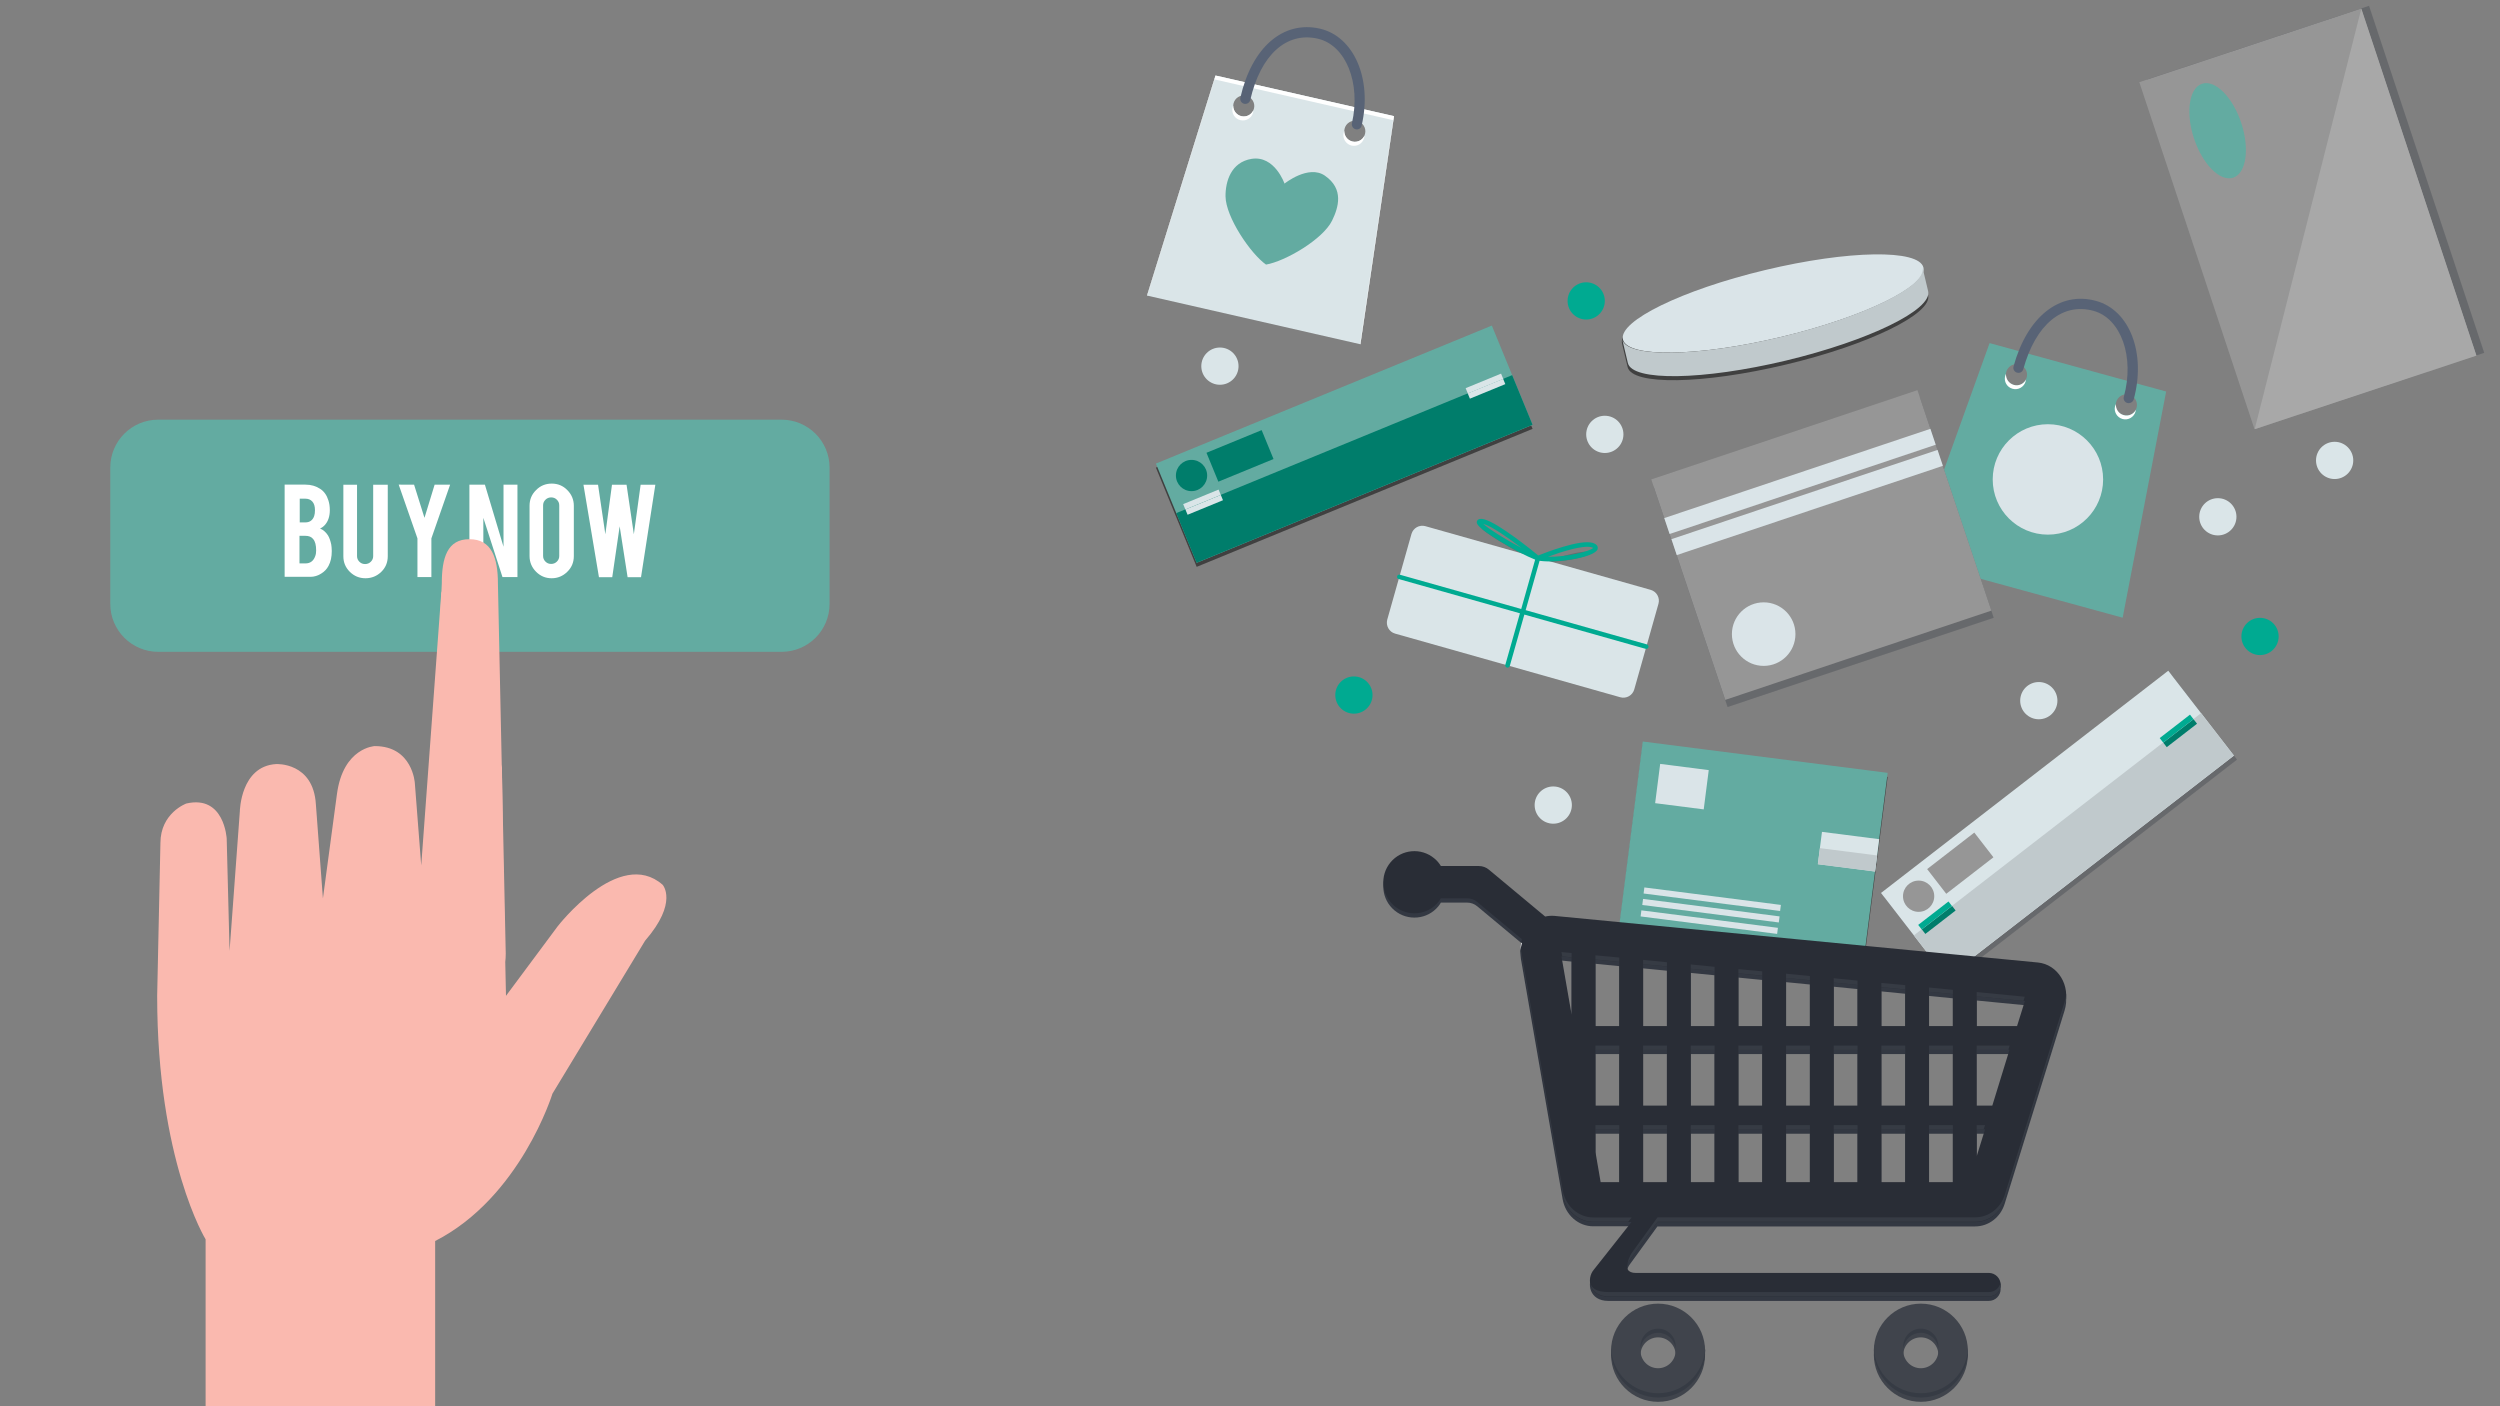
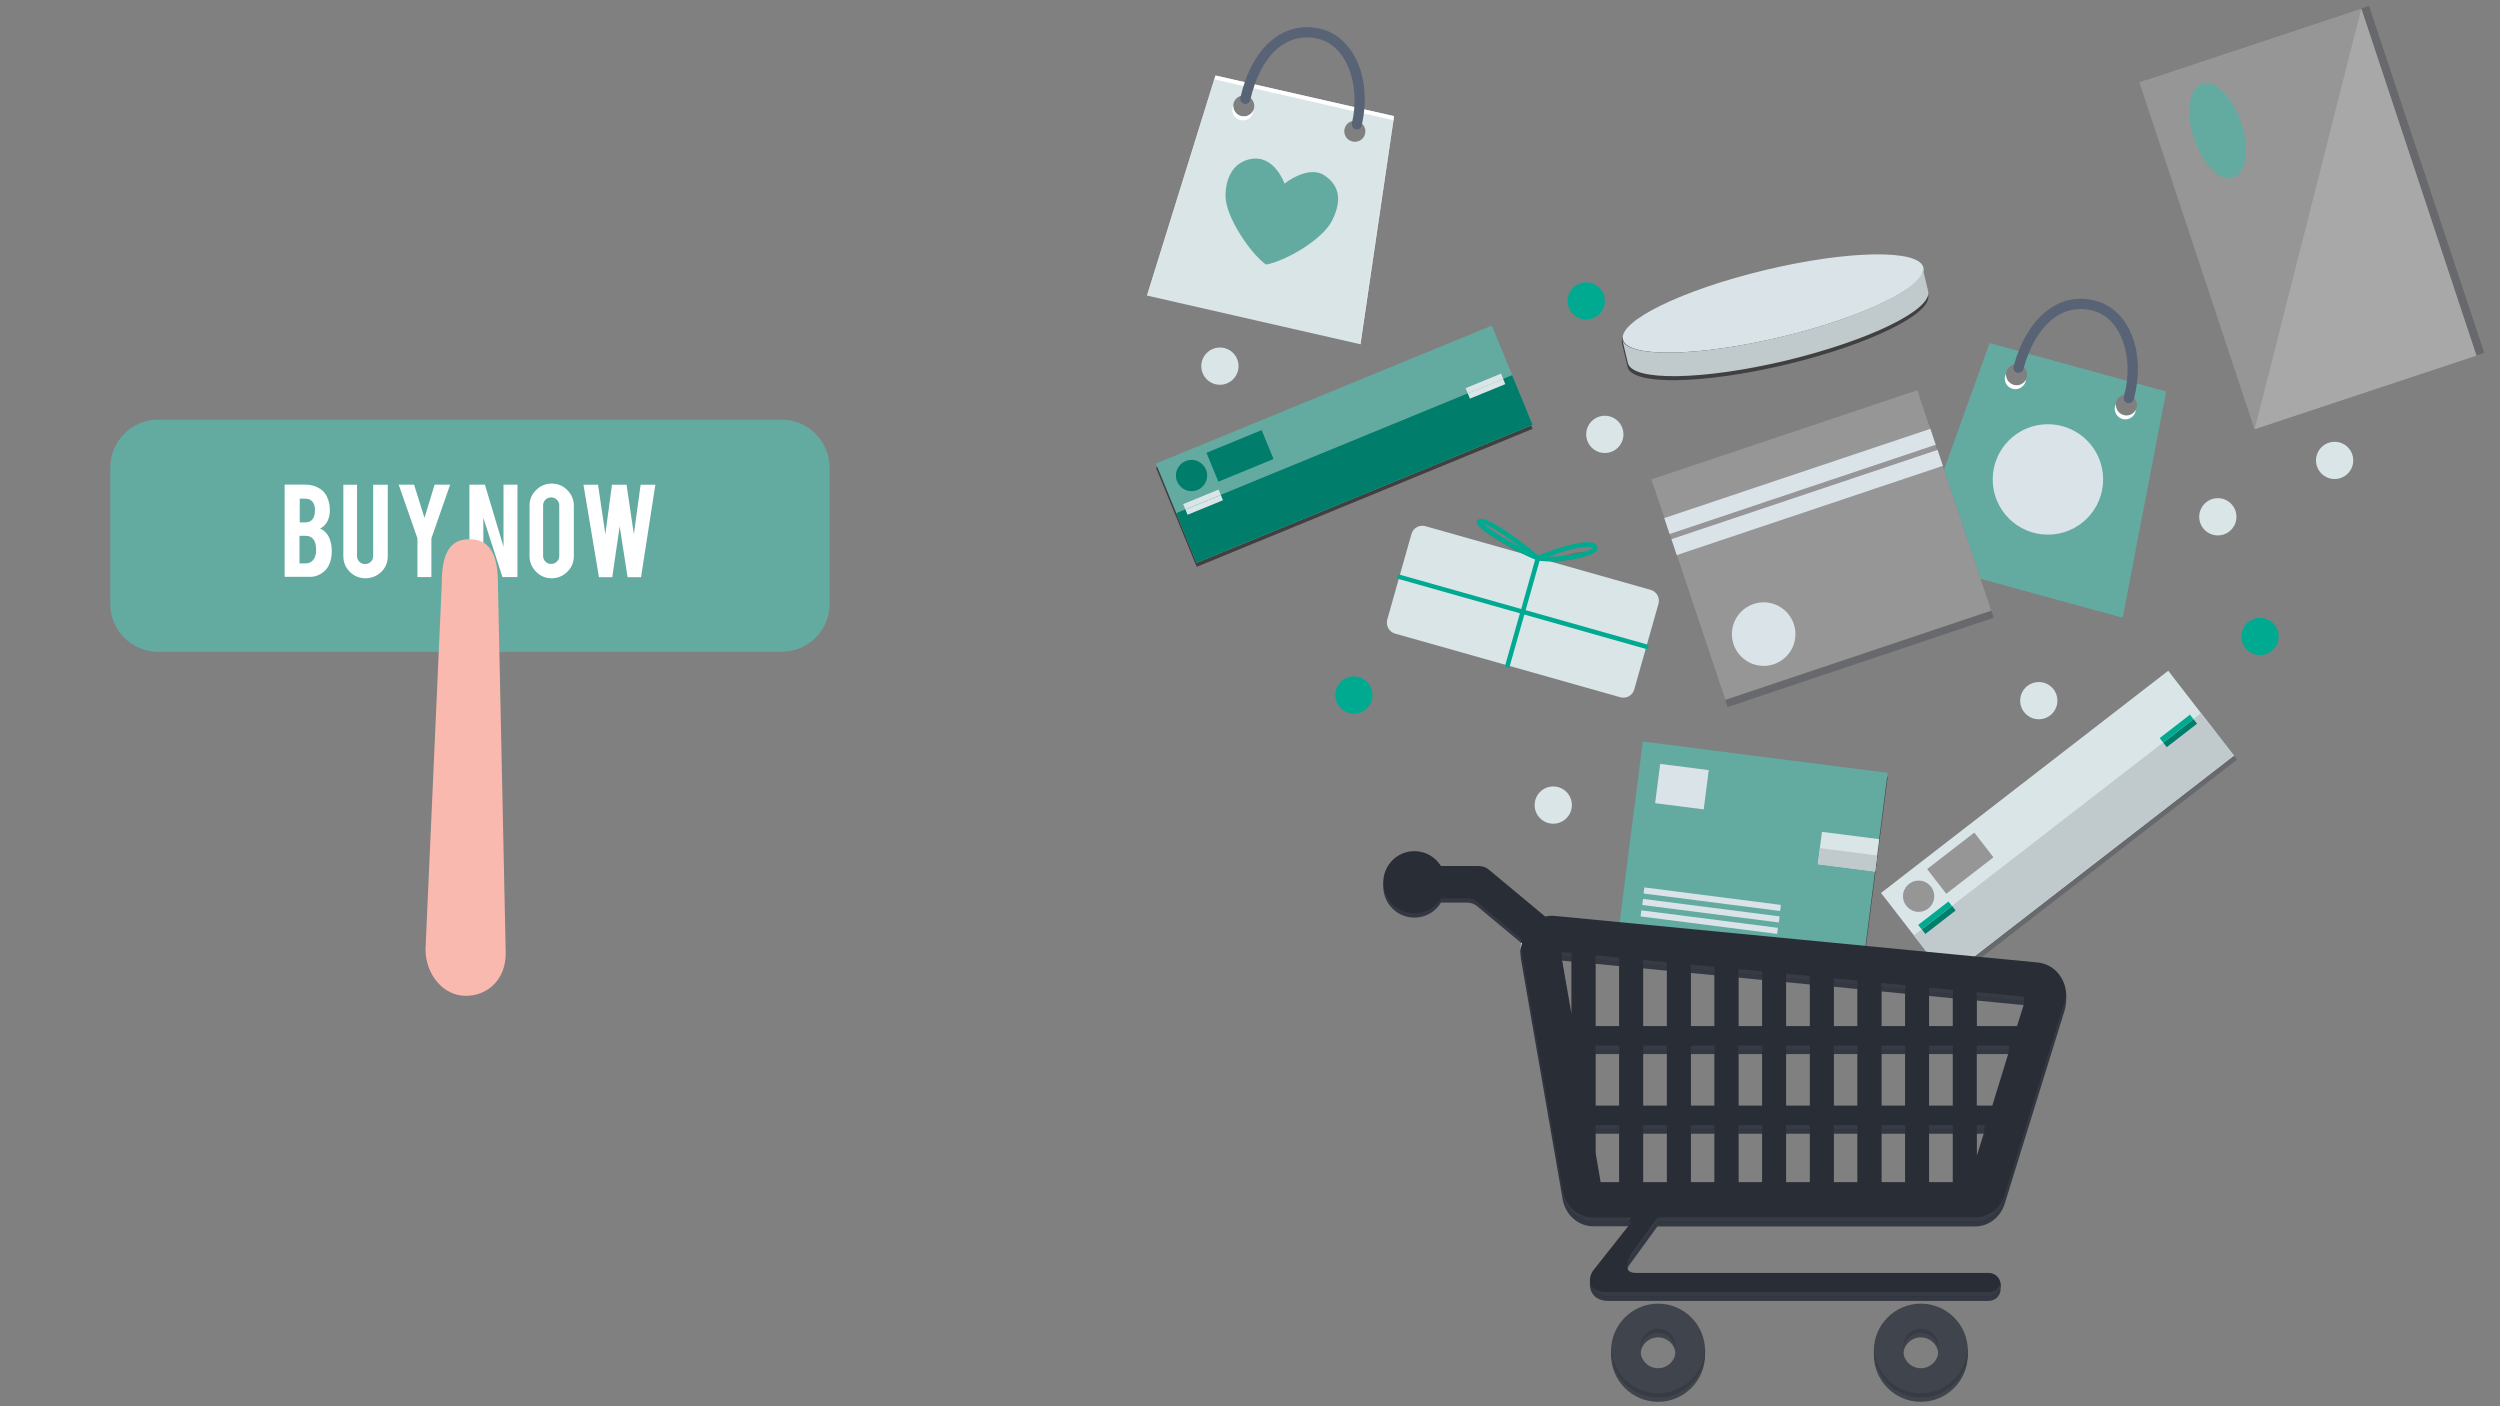
<svg xmlns="http://www.w3.org/2000/svg" version="1.1" id="Слой_1" x="0px" y="0px" viewBox="0 0 1920 1080" style="enable-background:new 0 0 1920 1080;" xml:space="preserve">
  <rect x="0" y="0" width="1920" height="1080" fill="#808080" stroke="none" />
  <style type="text/css">
	.st0{opacity:0.5;enable-background:new    ;}
	.st1{fill:#63ABA1;}
	.st2{fill:#007D6B;}
	.st3{fill:#DAE5E8;}
	.st4{opacity:0.32;}
	.st5{fill:#333842;}
	.st6{fill:#969696;}
	.st7{fill:#A8A8A8;}
	.st8{fill:#FFFFFF;}
	.st9{fill:#586376;}
	.st10{fill:#DAE4E8;}
	.st11{fill:#C0C9CC;}
	.st12{fill:#00AA91;}
	.st13{fill:#40444C;}
	.st14{fill:#292D36;}
	.st15{fill:#363B44;}
	.st16{fill:#FAB9AF;}
</style>
  <g id="BACKGROUND">
</g>
  <g id="OBJECTS">
    <g>
      <g>
        <rect x="892.9" y="302.8" transform="matrix(0.925 -0.38 0.38 0.925 -53.262 418.332)" class="st0" width="278.9" height="82.4" />
        <rect x="892.9" y="299.7" transform="matrix(0.925 -0.38 0.38 0.925 -52.083 418.101)" class="st1" width="278.9" height="82.4" />
        <rect x="900.7" y="339.3" transform="matrix(0.925 -0.38 0.38 0.925 -58.729 422.487)" class="st2" width="278.9" height="41.2" />
        <rect x="910.1" y="385.3" transform="matrix(0.925 -0.38 0.38 0.925 -77.872 380.709)" class="st3" width="29.4" height="4.4" />
        <rect x="908.4" y="381.2" transform="matrix(0.925 -0.38 0.38 0.925 -76.449 379.75)" class="st3" width="29.4" height="4.4" />
        <rect x="1126.9" y="296.1" transform="matrix(0.925 -0.38 0.38 0.925 -27.692 456.438)" class="st3" width="29.4" height="4.4" />
        <rect x="1125.3" y="292.1" transform="matrix(0.925 -0.38 0.38 0.925 -26.28 455.531)" class="st3" width="29.4" height="4.4" />
        <circle class="st2" cx="915.1" cy="365.2" r="12" />
        <rect x="929.4" y="337.9" transform="matrix(0.925 -0.38 0.38 0.925 -61.524 388.348)" class="st2" width="45.8" height="24" />
      </g>
      <g>
        <g class="st4">
          <rect x="1688.9" y="25.6" transform="matrix(0.949 -0.315 0.315 0.949 38.249 568.725)" class="st5" width="179.5" height="280.8" />
        </g>
        <rect x="1682.8" y="27.7" transform="matrix(0.949 -0.315 0.315 0.949 37.285 566.9)" class="st6" width="179.5" height="280.8" />
        <polygon class="st7" points="1813.5,6.6 1901.9,273.1 1731.6,329.6    " />
        <ellipse transform="matrix(0.949 -0.315 0.315 0.949 55.082 541.649)" class="st1" cx="1703.3" cy="100.4" rx="19.1" ry="38" />
      </g>
      <g>
        <path class="st3" d="M1070.6,89.2L933.5,58l-52.6,169l163.9,37.4L1070.6,89.2z M953.4,89.3c-4.4-1-7.1-5.4-6.1-9.7     c1-4.4,5.4-7.1,9.7-6.1s7.1,5.4,6.1,9.7C962.1,87.5,957.8,90.3,953.4,89.3z M1038.7,108.7c-4.4-1-7.1-5.4-6.1-9.7     c1-4.4,5.4-7.1,9.7-6.1s7.1,5.4,6.1,9.7C1047.5,107,1043.1,109.7,1038.7,108.7z" />
        <g>
          <polygon class="st8" points="932.8,61 1069.9,92.3 1044.5,264.3 1044.8,264.3 1070.6,89.2 933.5,58 880.9,227 881.1,227     " />
-           <path class="st8" d="M1038,111.8c4.4,1,8.7-1.7,9.7-6.1c0.1-0.5,0.2-1,0.2-1.6c-1.5,3.5-5.4,5.5-9.2,4.6s-6.4-4.4-6.3-8.2      c-0.2,0.5-0.4,1-0.5,1.5C1030.9,106.4,1033.7,110.8,1038,111.8z" />
          <path class="st8" d="M952.7,92.3c4.4,1,8.7-1.7,9.7-6.1c0.1-0.5,0.2-1,0.2-1.6c-1.5,3.5-5.4,5.5-9.2,4.6s-6.4-4.4-6.3-8.2      c-0.2,0.5-0.4,1-0.5,1.5C945.6,87,948.3,91.3,952.7,92.3z" />
        </g>
        <g>
          <path class="st9" d="M1041.2,99.3c-2.1-0.5-3.4-2.6-2.9-4.7c7-30.9-4.7-60-26.3-64.9c-24.1-5.5-43.9,12.6-51.8,47.1      c-0.5,2.1-2.6,3.4-4.7,2.9c-2.1-0.5-3.4-2.6-2.9-4.7c8.8-38.6,32.8-59.4,61.1-53c26.1,6,40.3,38.6,32.1,74.2      C1045.4,98.5,1043.3,99.8,1041.2,99.3z" />
        </g>
        <path class="st1" d="M972.3,203.2c14.7-2.5,43.6-19.3,50.7-33.7c5-10.2,9.3-24.4-5.5-34.6c-12.6-8.7-31,6.1-31,6.1     s-7.5-21.8-25.3-19c-15.8,2.6-20.1,17.4-20,28.8C941.4,166.8,960.5,194.9,972.3,203.2z" />
      </g>
      <g>
        <path class="st1" d="M1663.6,300.7L1528,263.5L1468.1,430l162.1,44.4L1663.6,300.7z M1546.5,295.6c-4.3-1.2-6.9-5.7-5.7-10     c1.2-4.3,5.7-6.9,10-5.7s6.9,5.7,5.7,10C1555.3,294.3,1550.8,296.8,1546.5,295.6z M1630.9,318.8c-4.3-1.2-6.9-5.7-5.7-10     c1.2-4.3,5.7-6.9,10-5.7c4.3,1.2,6.9,5.7,5.7,10C1639.8,317.4,1635.3,320,1630.9,318.8z" />
        <g>
          <path class="st8" d="M1630.1,321.8c4.3,1.2,8.8-1.4,10-5.7c0.1-0.5,0.2-1,0.3-1.5c-1.7,3.4-5.6,5.3-9.4,4.2      c-3.8-1-6.2-4.6-6-8.5c-0.2,0.5-0.4,0.9-0.6,1.5C1623.2,316.1,1625.8,320.6,1630.1,321.8z" />
          <path class="st8" d="M1545.7,298.6c4.3,1.2,8.8-1.4,10-5.7c0.1-0.5,0.2-1,0.3-1.5c-1.7,3.4-5.6,5.3-9.4,4.2s-6.2-4.6-6-8.5      c-0.2,0.5-0.4,0.9-0.6,1.5C1538.8,293,1541.3,297.4,1545.7,298.6z" />
        </g>
        <g>
          <path class="st9" d="M1633.8,309.5c-2.1-0.6-3.3-2.7-2.7-4.8c8.4-30.6-2.1-60.2-23.4-66c-23.8-6.5-44.4,10.6-53.8,44.8      c-0.6,2.1-2.7,3.3-4.8,2.7c-2.1-0.6-3.3-2.7-2.7-4.8c10.5-38.2,35.4-58,63.4-50.3c25.9,7.1,38.5,40.3,28.9,75.6      C1638.1,308.8,1635.9,310,1633.8,309.5z" />
        </g>
        <circle class="st10" cx="1572.8" cy="368.2" r="42.4" />
      </g>
      <g>
        <path class="st0" d="M1480.8,226.7l-4.3-18.1c-0.7-3.1-3.9-5.5-9.1-7.2c-1.5-0.5-3.1-0.9-4.9-1.3c-1.8-0.4-3.8-0.7-5.8-0.9     c-2.1-0.2-4.3-0.4-6.7-0.6c-2.4-0.1-4.9-0.2-7.5-0.2c-5.3,0-11,0.2-17.2,0.6c-6.2,0.4-12.7,1.1-19.6,2c-3.4,0.4-7,0.9-10.6,1.5     c-1.8,0.3-3.6,0.6-5.5,0.9c-11,1.8-22.6,4.2-34.6,7.1c-19.9,4.8-38.4,10.4-54.2,16.3c-1.6,0.6-3.1,1.2-4.7,1.8     c-3.1,1.2-6,2.4-8.9,3.6c-5.7,2.4-10.9,4.8-15.6,7.2c-3,1.6-5.8,3.1-8.4,4.7c-0.7,0.5-1.5,0.9-2.2,1.3c-3.2,2-6,4-8.3,6     c-0.8,0.7-1.5,1.3-2.1,1.9c-3.9,3.8-5.6,7.4-4.9,10.5l0,0l4.3,18.1c3.4,14.2,57.8,13.3,121.5-1.9     C1435.3,264.8,1484.2,240.9,1480.8,226.7z" />
        <ellipse transform="matrix(0.973 -0.233 0.233 0.973 -16.864 323.413)" class="st10" cx="1361.1" cy="233.1" rx="118.6" ry="26.4" />
        <path class="st11" d="M1250.2,278.8c3.4,14.2,57.8,13.3,121.5-1.9c63.7-15.3,112.5-39.1,109.1-53.3l-4.3-18.1     c3.4,14.2-45.5,38.1-109.1,53.3c-63.7,15.3-118.1,16.1-121.5,1.9L1250.2,278.8z" />
      </g>
      <g>
        <g class="st4">
          <path class="st5" d="M1138,406.1c0.1,0,0.1,0,0.2,0.1c6.7,1.9,19.7,11.2,29.2,18.5C1155.5,418.4,1142.2,410,1138,406.1z       M1187.7,431.4c10.8-4,27.2-9.1,33.5-7.3c0.4,0.1,0.8,0.3,1,0.4c0.1,0,0.1,0.1,0.2,0.1C1220,427.4,1201.5,431.8,1187.7,431.4z" />
        </g>
        <path class="st3" d="M1071.4,486.6l173,48.9c4.6,1.3,9.4-1.4,10.7-6l18.6-65.8c1.3-4.6-1.4-9.4-6-10.7l-173-48.9     c-4.6-1.3-9.4,1.4-10.7,6l-18.6,65.8C1064.2,480.5,1066.8,485.3,1071.4,486.6z" />
        <path class="st12" d="M1073,442.5c-0.3,1,0.3,1.9,1.2,2.2l93.1,26.3l-11.2,39.5c-0.3,1,0.3,1.9,1.2,2.2s1.9-0.3,2.2-1.2     l11.2-39.5l93.1,26.3c1,0.3,1.9-0.3,2.2-1.2s-0.3-1.9-1.2-2.2l-93.1-26.3l10.7-37.9c13.7,2,42.1-2.6,44.5-8.8     c0.2-0.6,0.8-2.7-1.9-4.2c-0.5-0.3-1.2-0.6-1.9-0.8c-9.8-2.8-36.2,7.5-41.7,9.7c-5-4.1-30.3-24.6-41.3-27.7     c-1-0.3-1.9-0.4-2.6-0.4c-2.6,0-3.2,1.5-3.3,2.1c-0.2,1.3-0.7,3.9,18.1,15.3c9.7,5.9,20.1,11.3,26.7,13.9l-10.7,37.9l-93.1-26.3     C1074.3,441,1073.3,441.6,1073,442.5z M1168.5,420.8c-11.9-6.2-25.2-14.6-29.4-18.5c0.1,0,0.1,0,0.2,0.1     C1145.9,404.2,1158.9,413.5,1168.5,420.8z M1188.8,427.6c10.8-4,27.2-9.1,33.5-7.3c0.4,0.1,0.8,0.3,1,0.4c0.1,0,0.1,0.1,0.2,0.1     C1221.1,423.5,1202.6,427.9,1188.8,427.6z" />
      </g>
      <g>
        <g class="st4">
          <rect x="1292.9" y="334.5" transform="matrix(0.948 -0.318 0.318 0.948 -62.055 467.735)" class="st5" width="215.6" height="178.6" />
        </g>
        <rect x="1291.1" y="329" transform="matrix(0.948 -0.318 0.318 0.948 -60.396 466.873)" class="st6" width="215.6" height="178.6" />
        <rect x="1274.7" y="363" transform="matrix(0.948 -0.318 0.318 0.948 -45.704 459.116)" class="st10" width="215.6" height="12.9" />
        <rect x="1280.2" y="379.2" transform="matrix(0.948 -0.318 0.318 0.948 -50.568 461.705)" class="st10" width="215.6" height="12.9" />
        <circle class="st10" cx="1354.5" cy="487" r="24.4" />
      </g>
      <g>
        <rect x="1271.9" y="563.6" transform="matrix(0.127 -0.992 0.992 0.127 522.141 1910.147)" class="st0" width="148.6" height="189.6" />
        <rect x="1271.9" y="560.5" transform="matrix(0.127 -0.992 0.992 0.127 525.215 1907.439)" class="st1" width="148.6" height="189.6" />
        <rect x="1276.5" y="585.4" transform="matrix(0.127 -0.992 0.992 0.127 528.321 1808.775)" class="st10" width="30.4" height="37.6" />
        <rect x="1310.3" y="655.4" transform="matrix(0.127 -0.992 0.992 0.127 443.416 1920.396)" class="st10" width="4.7" height="105.7" />
        <rect x="1311.5" y="646.7" transform="matrix(0.127 -0.992 0.992 0.127 453.181 1913.908)" class="st10" width="4.7" height="105.7" />
        <rect x="1312.6" y="637.8" transform="matrix(0.127 -0.992 0.992 0.127 462.872 1907.312)" class="st10" width="4.7" height="105.7" />
        <rect x="1407.1" y="632.1" transform="matrix(0.127 -0.992 0.992 0.127 590.357 1979.238)" class="st3" width="25" height="44.3" />
        <rect x="1412.6" y="638.3" transform="matrix(0.127 -0.992 0.992 0.127 583.529 1984.002)" class="st11" width="12.5" height="44.3" />
      </g>
      <g>
        <g class="st4">
          <rect x="1443.1" y="595.7" transform="matrix(0.791 -0.612 0.612 0.791 -59.055 1100.873)" class="st5" width="278.9" height="82.4" />
        </g>
        <rect x="1440.7" y="592.6" transform="matrix(0.791 -0.612 0.612 0.791 -57.656 1098.76)" class="st3" width="278.9" height="82.4" />
        <rect x="1453.3" y="629.5" transform="matrix(0.791 -0.612 0.612 0.791 -64.994 1109.87)" class="st11" width="278.9" height="41.2" />
        <rect x="1474.2" y="705.1" transform="matrix(0.791 -0.612 0.612 0.791 -121.647 1058.254)" class="st2" width="29.4" height="4.4" />
        <rect x="1471.4" y="701.6" transform="matrix(0.791 -0.612 0.612 0.791 -120.09 1055.865)" class="st12" width="29.4" height="4.4" />
        <rect x="1659.7" y="561.7" transform="matrix(0.791 -0.612 0.612 0.791 4.788 1141.771)" class="st2" width="29.4" height="4.4" />
        <rect x="1657" y="558.2" transform="matrix(0.791 -0.612 0.612 0.791 6.346 1139.382)" class="st12" width="29.4" height="4.4" />
        <circle class="st6" cx="1473.5" cy="688.3" r="12" />
        <rect x="1482.6" y="651.7" transform="matrix(0.791 -0.612 0.612 0.791 -91.539 1059.307)" class="st6" width="45.8" height="24" />
      </g>
      <g>
        <g>
          <path class="st5" d="M1565.1,742.5l-371.3-35.8c-2.5-0.2-4.8,0-7.1,0.5l-43.1-35.9c-2.2-1.9-5-2.9-7.9-2.9h-29.1      c-1.3-2.2-3-4.2-5.1-5.9c-10.1-8.4-25.1-7.1-33.6,3.1c-8.4,10.1-7.1,25.1,3.1,33.6c10.1,8.4,25.2,7.1,33.6-3.1      c0.8-0.9,1.4-1.9,2-2.9h20.1c2.9,0,5.7,1,7.9,2.9l34.2,28.5c-1.1,3.8-1.4,7.9-0.7,12.1l32,184.3c2.1,12,12,20.8,23.5,20.8h29.4      l-29,36.7c-5.9,7-3.3,20.6,11.1,20.6h292.3c5.1,0,9.1-4.1,9.1-9.1c0-5.1-4.1-9.1-9.1-9.1H1256c-5.3,0-8.9-3.5-4.2-10l21.1-29      h244c10.3,0,19.5-7,22.7-17.4l46-148.4C1590.5,760.2,1580.4,744,1565.1,742.5z M1207,782.5l-7.8-44.8l7.8,0.8V782.5z       M1243.6,911.2h-14.3l-4-23.2v-17.3h18.3V911.2z M1243.6,852.4h-18.3v-42.9h18.3V852.4z M1243.6,791.2h-18.3v-51l18.3,1.8V791.2      z M1280.2,911.2h-18.3v-40.5h18.3V911.2z M1280.2,852.4h-18.3v-42.9h18.3V852.4z M1280.2,791.2h-18.3v-47.5l18.3,1.8V791.2z       M1316.8,911.2h-18.3v-40.5h18.3V911.2z M1316.8,852.4h-18.3v-42.9h18.3V852.4z M1316.8,791.2h-18.3v-44l18.3,1.8V791.2z       M1353.4,911.2h-18.3v-40.5h18.3V911.2z M1353.4,852.4h-18.3v-42.9h18.3V852.4z M1353.4,791.2h-18.3v-40.4l18.3,1.8V791.2z       M1390,911.2h-18.3v-40.5h18.3V911.2z M1390,852.4h-18.3v-42.9h18.3V852.4z M1390,791.2h-18.3v-36.9l18.3,1.8V791.2z       M1426.6,911.2h-18.3v-40.5h18.3V911.2z M1426.6,852.4h-18.3v-42.9h18.3V852.4z M1426.6,791.2h-18.3v-33.4l18.3,1.8V791.2z       M1463.2,911.2h-18.3v-40.5h18.3V911.2z M1463.2,852.4h-18.3v-42.9h18.3V852.4z M1463.2,791.2h-18.3v-29.8l18.3,1.8V791.2z       M1499.8,911.2h-18.3v-40.5h18.3V911.2z M1499.8,852.4h-18.3v-42.9h18.3V852.4z M1499.8,791.2h-18.3v-26.3l18.3,1.8V791.2z       M1518.1,891.3v-20.6h6.4L1518.1,891.3z M1530.1,852.4H1518v-42.9h25.3L1530.1,852.4z M1549.1,791.2h-31v-22.8l37,3.6      L1549.1,791.2z" />
          <path class="st13" d="M1273.4,1004.4c-19.9,0-36.1,16.2-36.1,36.1c0,19.9,16.2,36.1,36.1,36.1s36.1-16.2,36.1-36.1      S1293.3,1004.4,1273.4,1004.4z M1273.4,1054.1c-7.5,0-13.5-6.1-13.5-13.5c0-7.5,6.1-13.5,13.5-13.5c7.5,0,13.5,6.1,13.5,13.5      S1280.9,1054.1,1273.4,1054.1z" />
          <path class="st13" d="M1475.2,1004.4c-19.9,0-36.1,16.2-36.1,36.1c0,19.9,16.2,36.1,36.1,36.1s36.1-16.2,36.1-36.1      C1511.3,1020.6,1495.1,1004.4,1475.2,1004.4z M1475.2,1054.1c-7.5,0-13.5-6.1-13.5-13.5c0-7.5,6.1-13.5,13.5-13.5      c7.5,0,13.5,6.1,13.5,13.5S1482.7,1054.1,1475.2,1054.1z" />
        </g>
        <g>
          <g>
            <path class="st14" d="M1565.1,739.2l-371.3-35.8c-2.5-0.2-4.8,0-7.1,0.5l-43.1-35.9c-2.2-1.9-5-2.9-7.9-2.9h-29.1       c-1.3-2.2-3-4.2-5.1-5.9c-10.1-8.4-25.1-7.1-33.6,3.1c-8.4,10.1-7.1,25.1,3.1,33.6c10.1,8.4,25.2,7.1,33.6-3.1       c0.8-0.9,1.4-1.9,2-2.9h20.1c2.9,0,5.7,1,7.9,2.9l34.2,28.5c-1.1,3.8-1.4,7.9-0.7,12.1l32,184.3c2.1,12,12,20.8,23.5,20.8h29.4       l-29,36.7c-5.9,7-3.3,20.6,11.1,20.6h292.3c5.1,0,9.1-4.1,9.1-9.1s-4.1-9.1-9.1-9.1H1256c-5.3,0-8.9-3.5-4.2-10l21.1-29h244       c10.3,0,19.5-7,22.7-17.4l46-148.4C1590.5,756.9,1580.4,740.7,1565.1,739.2z M1207,779.3l-7.8-44.8l7.8,0.8V779.3z        M1243.6,907.9h-14.3l-4-23.2v-17.3h18.3V907.9z M1243.6,849.1h-18.3v-42.9h18.3V849.1z M1243.6,788h-18.3v-51l18.3,1.8V788z        M1280.2,907.9h-18.3v-40.5h18.3V907.9z M1280.2,849.1h-18.3v-42.9h18.3V849.1z M1280.2,788h-18.3v-47.5l18.3,1.8V788z        M1316.8,907.9h-18.3v-40.5h18.3V907.9z M1316.8,849.1h-18.3v-42.9h18.3V849.1z M1316.8,788h-18.3v-44l18.3,1.8V788z        M1353.4,907.9h-18.3v-40.5h18.3V907.9z M1353.4,849.1h-18.3v-42.9h18.3V849.1z M1353.4,788h-18.3v-40.4l18.3,1.8V788z        M1390,907.9h-18.3v-40.5h18.3V907.9z M1390,849.1h-18.3v-42.9h18.3V849.1z M1390,788h-18.3v-36.9l18.3,1.8V788z M1426.6,907.9       h-18.3v-40.5h18.3V907.9z M1426.6,849.1h-18.3v-42.9h18.3V849.1z M1426.6,788h-18.3v-33.4l18.3,1.8V788z M1463.2,907.9h-18.3       v-40.5h18.3V907.9z M1463.2,849.1h-18.3v-42.9h18.3V849.1z M1463.2,788h-18.3v-29.8l18.3,1.8V788z M1499.8,907.9h-18.3v-40.5       h18.3V907.9z M1499.8,849.1h-18.3v-42.9h18.3V849.1z M1499.8,788h-18.3v-26.3l18.3,1.8V788z M1518.1,888v-20.6h6.4L1518.1,888z        M1530.1,849.1H1518v-42.9h25.3L1530.1,849.1z M1549.1,788h-31v-22.8l37,3.6L1549.1,788z" />
            <path class="st13" d="M1273.4,1001.2c-19.9,0-36.1,16.2-36.1,36.1s16.2,36.1,36.1,36.1s36.1-16.2,36.1-36.1       S1293.3,1001.2,1273.4,1001.2z M1273.4,1050.8c-7.5,0-13.5-6.1-13.5-13.5c0-7.5,6.1-13.5,13.5-13.5c7.5,0,13.5,6.1,13.5,13.5       C1286.9,1044.7,1280.9,1050.8,1273.4,1050.8z" />
            <path class="st13" d="M1475.2,1001.2c-19.9,0-36.1,16.2-36.1,36.1s16.2,36.1,36.1,36.1s36.1-16.2,36.1-36.1       S1495.1,1001.2,1475.2,1001.2z M1475.2,1050.8c-7.5,0-13.5-6.1-13.5-13.5c0-7.5,6.1-13.5,13.5-13.5c7.5,0,13.5,6.1,13.5,13.5       C1488.7,1044.7,1482.7,1050.8,1475.2,1050.8z" />
          </g>
          <g>
            <path class="st8" d="M1168.2,723.9c-0.4,2-0.5,4.2-0.4,6.3c0.1-2,0.5-3.9,1-5.8L1168.2,723.9z" />
          </g>
          <g>
            <rect x="1408.3" y="803" class="st15" width="18.3" height="3.3" />
            <rect x="1408.3" y="864.1" class="st15" width="18.3" height="3.3" />
            <polygon class="st15" points="1408.3,751.3 1408.3,754.6 1426.6,756.4 1426.6,753.1      " />
            <polygon class="st15" points="1371.7,747.8 1371.7,751.1 1390,752.8 1390,749.6      " />
            <rect x="1371.7" y="864.1" class="st15" width="18.3" height="3.3" />
            <polygon class="st15" points="1444.9,754.9 1444.9,758.1 1463.2,759.9 1463.2,756.6      " />
            <rect x="1371.7" y="803" class="st15" width="18.3" height="3.3" />
            <polygon class="st15" points="1481.5,758.4 1481.5,761.7 1499.8,763.4 1499.8,760.2      " />
            <rect x="1481.5" y="864.1" class="st15" width="18.3" height="3.3" />
            <polygon class="st15" points="1518.1,761.9 1518.1,765.2 1554,768.7 1555,765.5      " />
            <polygon class="st15" points="1518.1,803 1518.1,806.3 1542.4,806.3 1543.4,803      " />
            <rect x="1444.9" y="864.1" class="st15" width="18.3" height="3.3" />
            <rect x="1444.9" y="803" class="st15" width="18.3" height="3.3" />
            <rect x="1335.1" y="864.1" class="st15" width="18.3" height="3.3" />
            <rect x="1481.5" y="803" class="st15" width="18.3" height="3.3" />
            <polygon class="st15" points="1518.1,864.1 1518.1,867.4 1523.4,867.4 1524.5,864.1      " />
            <polygon class="st15" points="1199.2,731.2 1199.8,734.5 1207,735.2 1207,731.9      " />
            <polygon class="st15" points="1225.3,733.7 1225.3,736.9 1243.6,738.7 1243.6,735.4      " />
            <rect x="1225.3" y="864.1" class="st15" width="18.3" height="3.3" />
            <rect x="1225.3" y="803" class="st15" width="18.3" height="3.3" />
            <path class="st15" d="M1585.7,769.1l-46,148.4c-3.2,10.4-12.4,17.4-22.7,17.4h-244l-19,26.2c-3,4-4.1,8.4-4,9.8       c0.3-1.1,0.9-2.3,1.9-3.6l21.1-29h244c10.3,0,19.5-7,22.7-17.4l46-148.4c1-3.2,1.3-6.4,1.1-9.5       C1586.7,765,1586.3,767.1,1585.7,769.1z" />
            <path class="st15" d="M1527.5,992.3h-292.3c-8.9,0-13.1-2.9-14-7.4c0.2,3.4,3.4,10.7,14,10.7h292.3c5.1,0,9.1-4.1,9.1-9.1       c0-0.6-0.1-1.1-0.2-1.6C1535.7,989.1,1532,992.3,1527.5,992.3z" />
            <path class="st15" d="M1250.5,938.3l2.6-3.3h-29.4c-11.5,0-21.4-8.7-23.5-20.8l-32-184.3c-0.2-1-0.3-2-0.3-3       c-0.1,2,0,4.1,0.3,6.3l32,184.3c2.1,12,12,20.8,23.5,20.8H1250.5z" />
            <polygon class="st15" points="1335.1,744.3 1335.1,747.5 1353.4,749.3 1353.4,746      " />
            <rect x="1298.5" y="803" class="st15" width="18.3" height="3.3" />
            <rect x="1298.5" y="864.1" class="st15" width="18.3" height="3.3" />
            <rect x="1335.1" y="803" class="st15" width="18.3" height="3.3" />
            <polygon class="st15" points="1261.9,737.2 1261.9,740.5 1280.2,742.2 1280.2,739      " />
            <rect x="1261.9" y="803" class="st15" width="18.3" height="3.3" />
            <polygon class="st15" points="1298.5,740.7 1298.5,744 1316.8,745.8 1316.8,742.5      " />
            <rect x="1261.9" y="864.1" class="st15" width="18.3" height="3.3" />
          </g>
          <g>
            <path class="st15" d="M1273.4,1020.4c-7.5,0-13.5,6.1-13.5,13.5c0,0.6,0,1.1,0.1,1.6c0.8-6.7,6.5-11.9,13.4-11.9       s12.6,5.2,13.4,11.9c0.1-0.5,0.1-1.1,0.1-1.6C1286.9,1026.5,1280.9,1020.4,1273.4,1020.4z" />
            <path class="st15" d="M1273.4,1070c-19.4,0-35.2-15.3-36-34.4c0,0.5,0,1.1,0,1.6c0,19.9,16.2,36.1,36.1,36.1       s36.1-16.2,36.1-36.1c0-0.5,0-1.1,0-1.6C1308.6,1054.8,1292.8,1070,1273.4,1070z" />
          </g>
          <g>
            <path class="st15" d="M1475.2,1020.4c-7.5,0-13.5,6.1-13.5,13.5c0,0.6,0,1.1,0.1,1.6c0.8-6.7,6.5-11.9,13.4-11.9       s12.6,5.2,13.4,11.9c0.1-0.5,0.1-1.1,0.1-1.6C1488.7,1026.5,1482.7,1020.4,1475.2,1020.4z" />
            <path class="st15" d="M1475.2,1070c-19.4,0-35.2-15.3-36-34.4c0,0.5,0,1.1,0,1.6c0,19.9,16.2,36.1,36.1,36.1       s36.1-16.2,36.1-36.1c0-0.5,0-1.1,0-1.6C1510.4,1054.8,1494.6,1070,1475.2,1070z" />
          </g>
        </g>
      </g>
      <circle class="st3" cx="1565.8" cy="538.1" r="14.3" />
      <circle class="st3" cx="1793" cy="353.6" r="14.3" />
      <circle class="st3" cx="1232.5" cy="333.6" r="14.3" />
      <circle class="st3" cx="1703.3" cy="396.9" r="14.3" />
      <circle class="st3" cx="1192.9" cy="618.3" r="14.3" />
      <circle class="st3" cx="936.9" cy="281.2" r="14.3" />
      <circle class="st12" cx="1218.2" cy="231.1" r="14.3" />
      <circle class="st12" cx="1039.8" cy="533.8" r="14.3" />
      <circle class="st12" cx="1735.7" cy="488.8" r="14.3" />
    </g>
    <g>
      <g>
        <path class="st1" d="M637.1,463.8c0,20.4-16.5,36.8-36.9,36.8H121.5c-20.3,0-36.8-16.5-36.8-36.8V359.1     c0-20.4,16.5-36.8,36.8-36.8h478.7c20.4,0,36.9,16.5,36.9,36.8V463.8z" />
        <g>
          <path class="st8" d="M218.6,443.2v-71h16c4.3,0,8.1,1.1,11.4,3.3c2.9,1.9,5,4.9,6.2,8.8c0.7,2.1,1.1,4.6,1.1,7.5      c0,4.8-1.3,8.6-3.8,11.4c-1.1,1.2-2.3,2.1-3.7,2.7c2.4,1,4.4,2.7,6.1,5.3c1.1,1.8,1.9,4.2,2.5,7c0.2,1.4,0.4,3.1,0.4,5      c0,4.5-0.8,8.3-2.5,11.4c-1.3,2.5-3.2,4.4-5.6,5.9c-2.7,1.7-5.5,2.5-8.1,2.5h-20V443.2z M230.1,401.2h4.5c3.3,0,5.6-1.7,6.7-4.9      c0.4-1.2,0.6-2.7,0.6-4.5c0-3-0.7-5.2-2.1-6.7c-1.3-1.4-3.1-2.1-5.1-2.1h-4.5V401.2z M230.1,432.7h4.5c3.7,0,6.2-1.9,7.5-5.6      c0.5-1.3,0.7-2.7,0.7-4.4c0-3.9-0.7-6.9-2.3-8.7c-1.3-1.7-3.3-2.5-6.1-2.5H230v21.1H230.1z" />
          <path class="st8" d="M280.7,444.1c-4.8,0-8.7-1.7-12-4.9c-3.3-3.3-5-7.2-5-12v-54.9h10.5v54.8c0,1.7,0.6,3.1,1.8,4.3      c1.2,1.2,2.6,1.8,4.4,1.8c1.7,0,3.2-0.6,4.4-1.8c1.2-1.2,1.8-2.6,1.8-4.3v-54.8h11.2v54.9c0,4.8-1.7,8.8-5,12      C289.5,442.4,285.4,444.1,280.7,444.1z" />
          <path class="st8" d="M320.6,413.5l-14.4-41.3H318l8,25.5l7.8-25.5h11.9l-14.4,41.3v29.7h-10.7V413.5z" />
          <path class="st8" d="M372.4,372.2l14.3,47.7v-47.7h10.7v71h-11.5l-14.7-45.5v45.5h-10.7v-71H372.4z" />
          <path class="st8" d="M423.7,371.4c4.8,0,8.8,1.7,12,5c3.3,3.3,5,7.4,5,12v38.7c0,4.8-1.7,8.8-5,12c-3.3,3.3-7.4,5-12,5      c-4.8,0-8.7-1.7-12-5c-3.3-3.3-5-7.4-5-12v-38.7c0-4.8,1.7-8.8,5-12C415,373,419.1,371.4,423.7,371.4z M429.5,388.1      c0-1.7-0.6-3.1-1.8-4.3c-1.2-1.2-2.6-1.8-4.4-1.8c-1.7,0-3.2,0.6-4.4,1.8c-1.2,1.2-1.8,2.6-1.8,4.3V427c0,1.7,0.6,3.1,1.8,4.3      c1.2,1.2,2.6,1.8,4.4,1.8c1.7,0,3.2-0.6,4.4-1.8c1.2-1.2,1.8-2.6,1.8-4.3V388.1z" />
          <path class="st8" d="M492,372.3h11.3l-11,71H482l-6.1-39.1l-5.7,39.1H460l-11.9-71h11.2l5.6,38l5.1-38h11.2l5.6,38L492,372.3z" />
        </g>
      </g>
    </g>
    <g>
      <path class="st16" d="M388.4,732.2c0,19.9-13.7,32.6-30.7,32.6l0,0c-17.1,0-30.9-16.1-30.9-36l12.5-280.6    c0-19.9,4.2-34.1,21.2-34.1l0,0c17.1,0,21.9,14.2,21.9,34.1L388.4,732.2z" />
-       <path class="st16" d="M157.8,1079.9h176.4V953.1c65.6-33.5,90.1-113.2,90.1-113.2l71.1-117.4c25.7-29.6,13.5-43,13.5-43    c-33.3-29.3-80.6,31.9-80.6,31.9l-39.7,53.4l-2.3-106.9l-0.8-68.4L339,454l-15.5,210.7l-4.9-63.2c0,0-1.6-28.5-30.8-28.5    c0,0-24.2,1.1-29,36.7L248,690l-5.4-72.2c-1.9-32.6-30.5-31-30.5-31c-27.4,1.6-27.9,36.3-27.9,36.3l-7.9,107.3l-2.2-86.3    c0,0-1.7-33.8-31-27c0,0-19.9,7.2-19.9,30.4l-2.5,117.3c0,126.6,37.2,187,37.2,187v128.1H157.8z" />
    </g>
  </g>
  <g id="DESIGNED_BY_FREEPIK">
</g>
</svg>